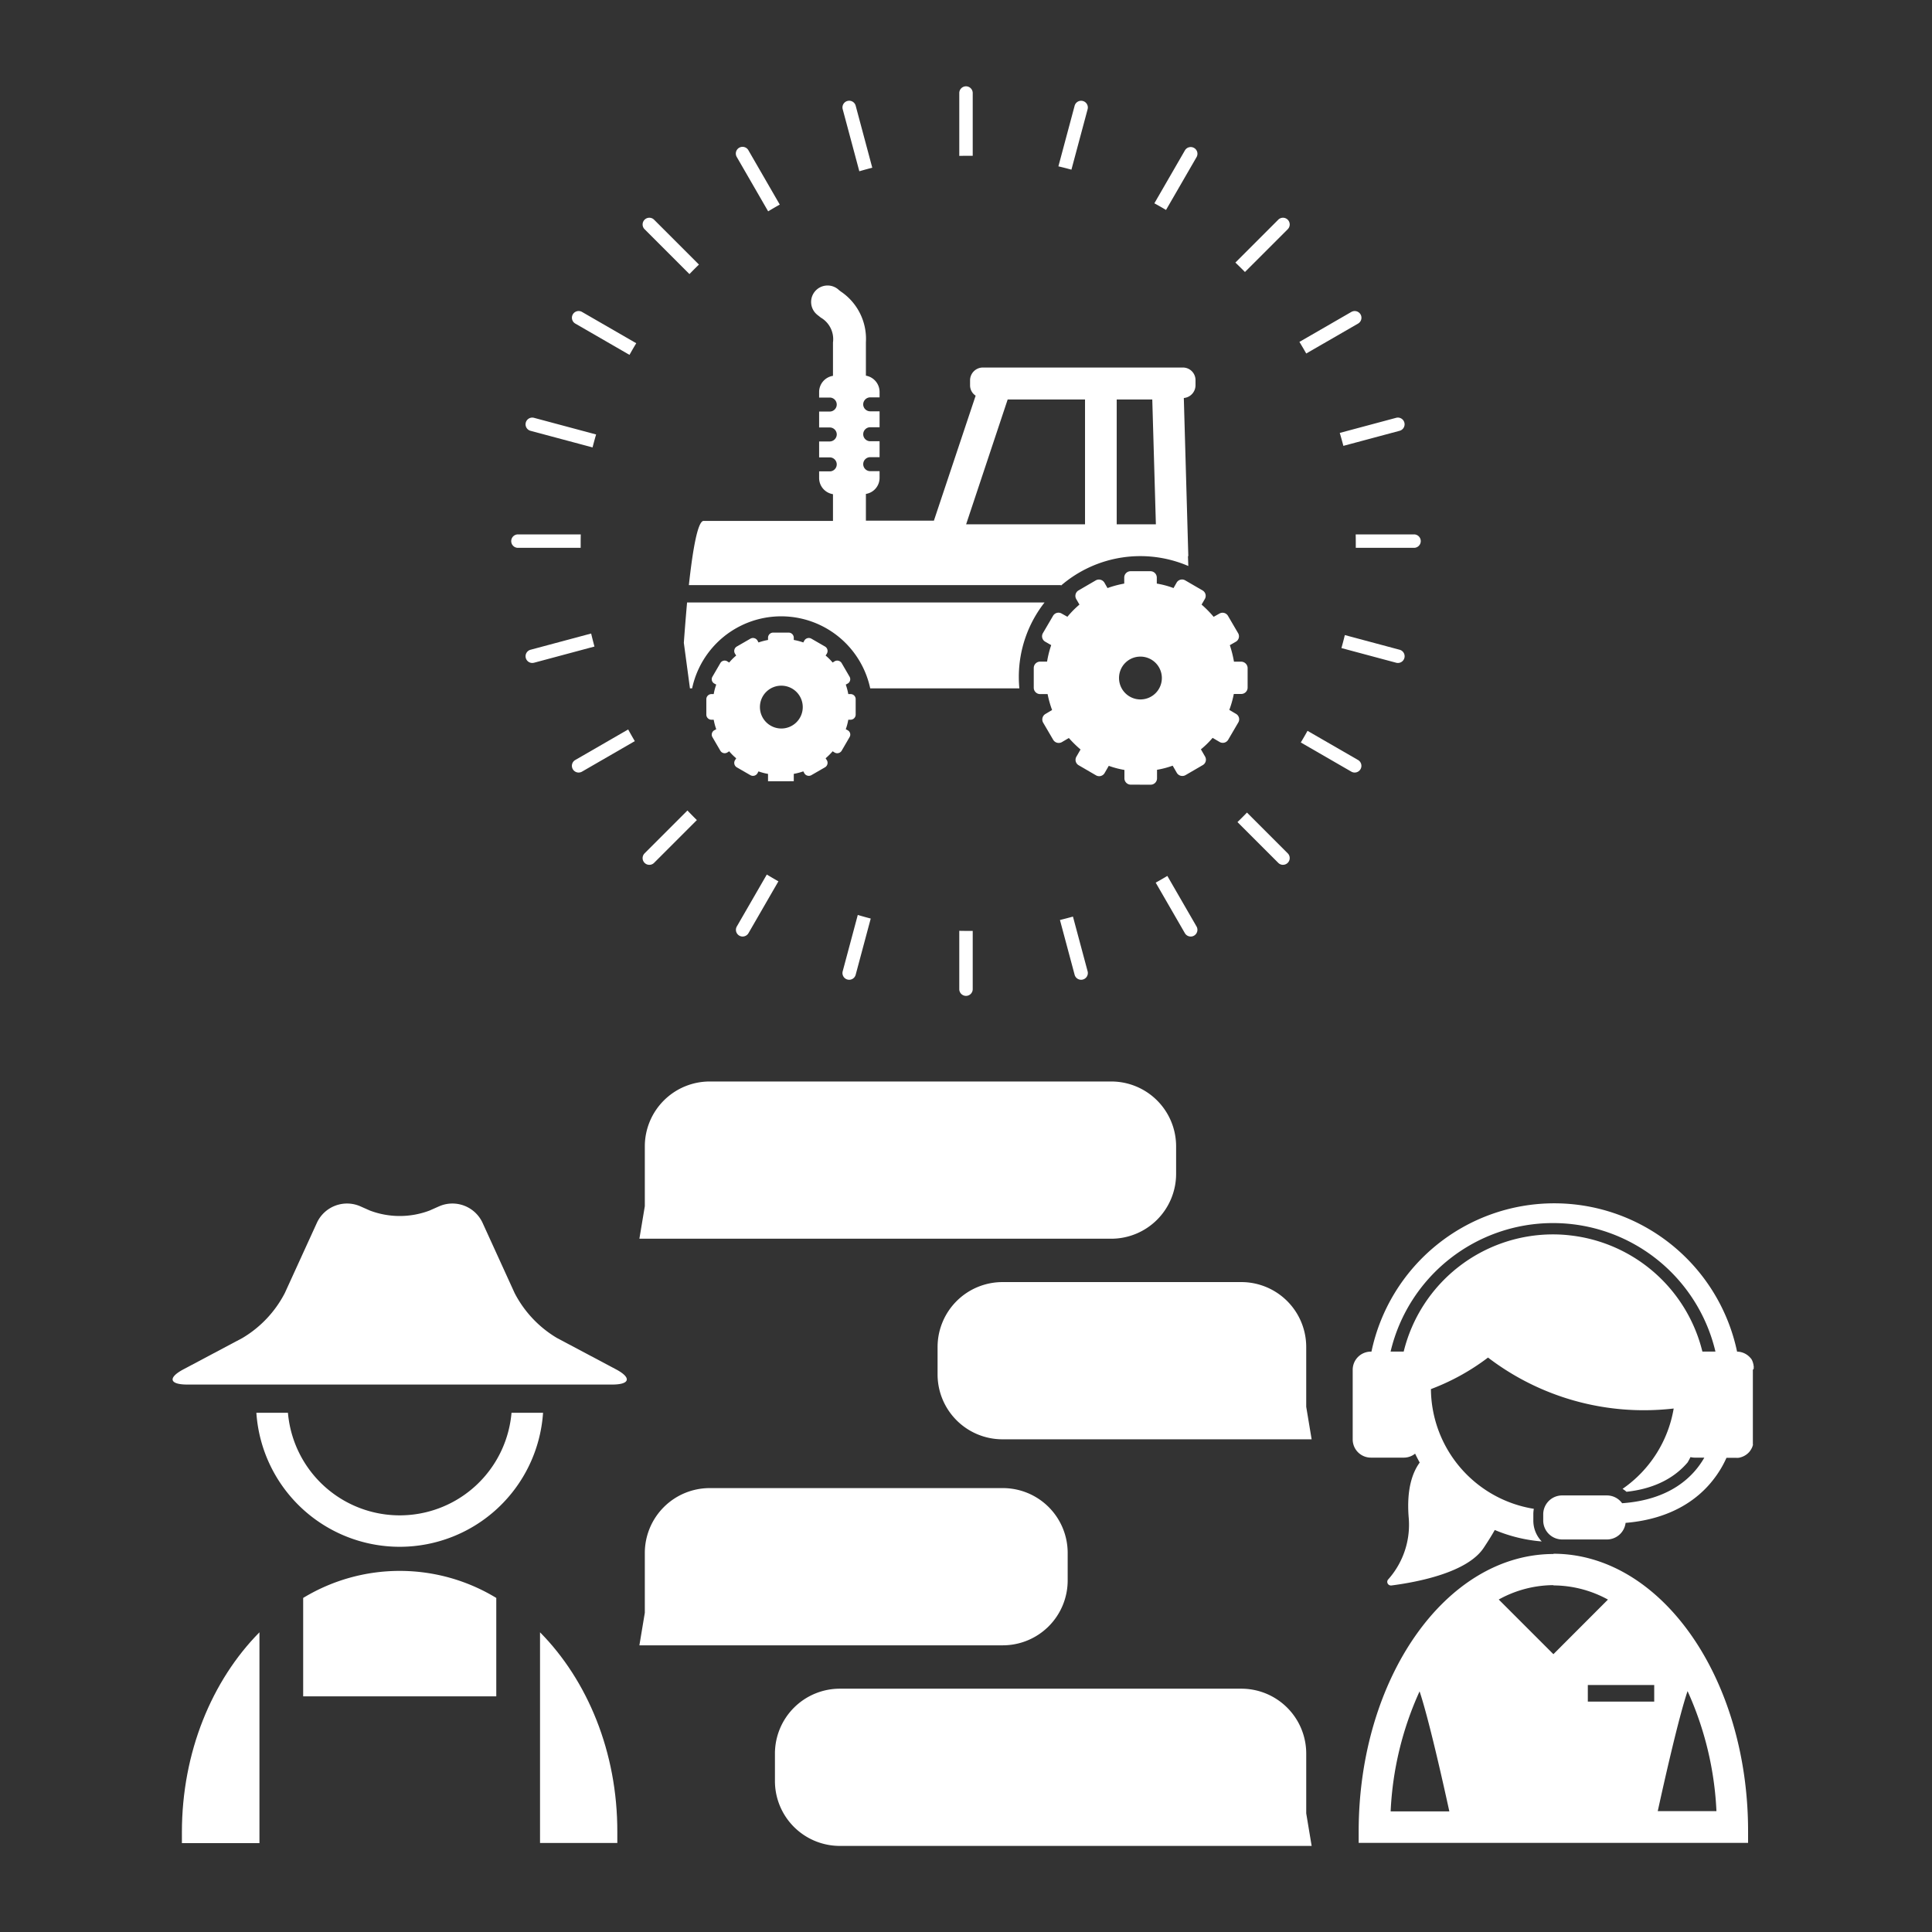
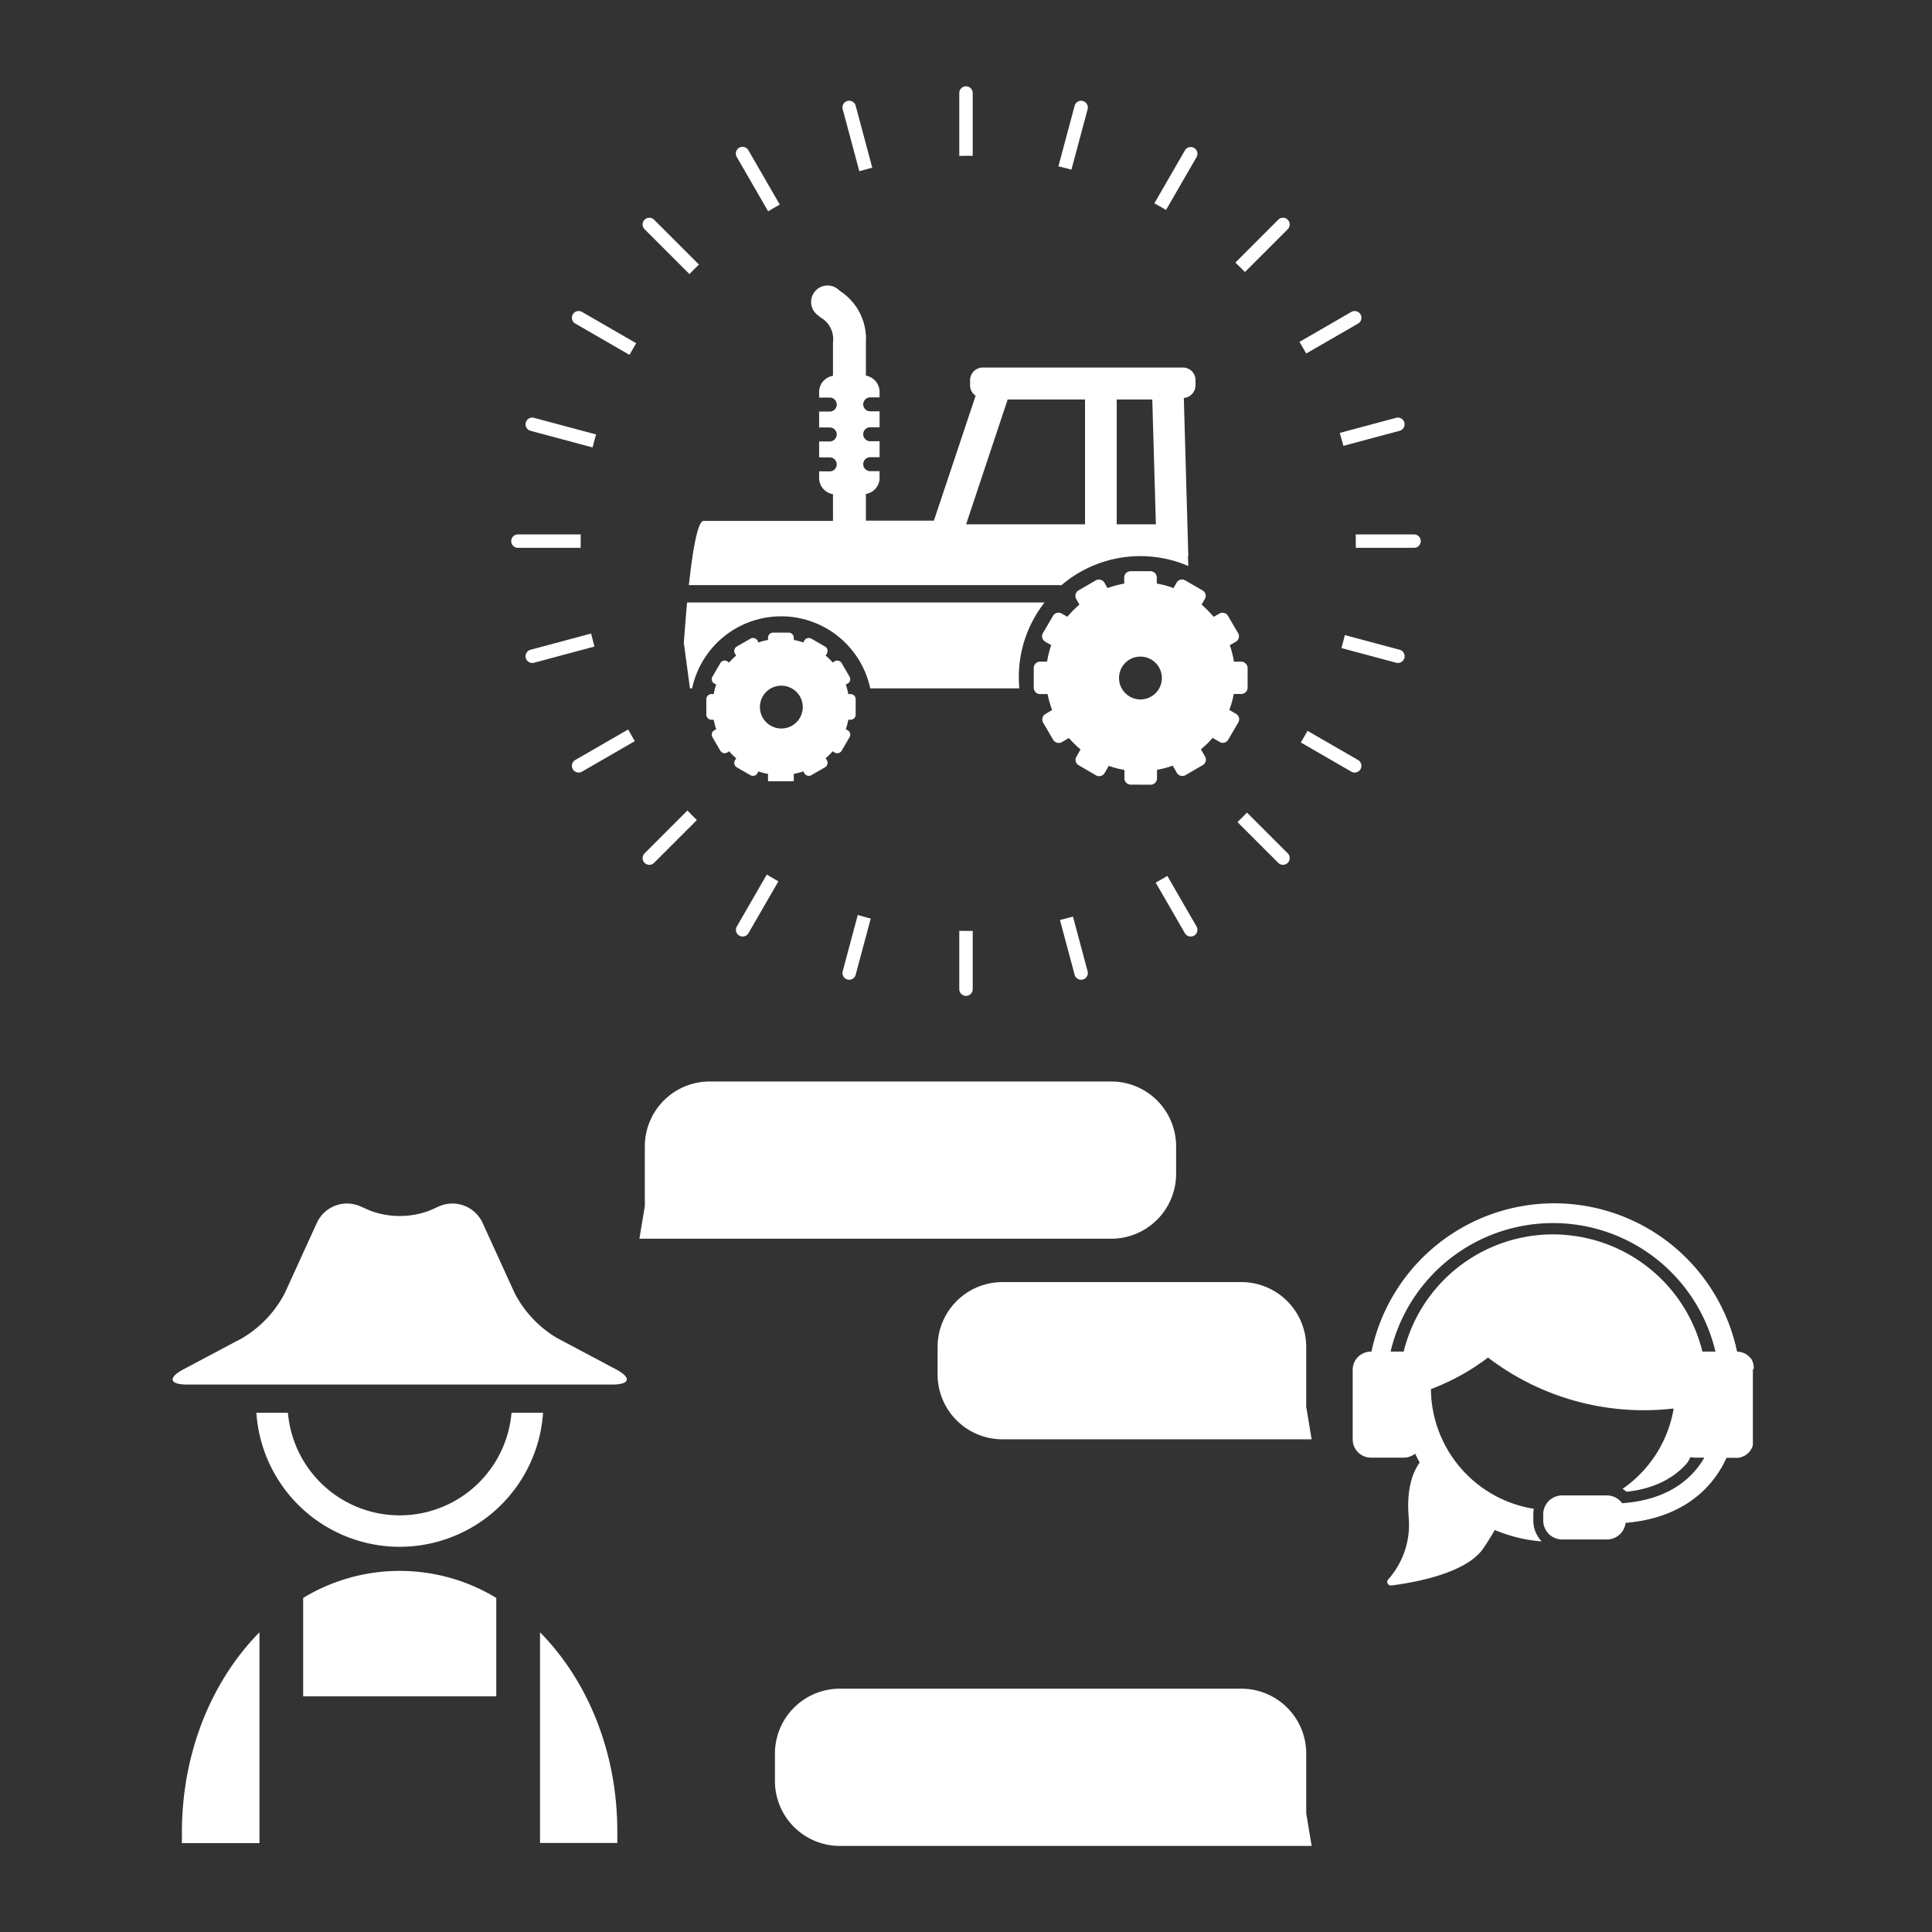
<svg xmlns="http://www.w3.org/2000/svg" width="291" height="291" viewBox="0 0 291 291">
  <rect x="0" y="0" width="291" height="291" fill="#333333" stroke="none" />
  <g transform="translate(-11533 3762)">
    <rect width="291" height="291" transform="translate(11533 -3762)" fill="none" />
    <g transform="translate(0 3)">
      <g transform="translate(11559 -3602.104)">
        <path d="M17.148,83.174H46.234V68.354a28,28,0,0,0-29.086,0Z" transform="translate(2.516 9.433)" fill="#fff" />
        <path d="M48.259,72.347V104.08H59.9v-1.634C59.935,90.385,55.4,79.574,48.259,72.347Z" transform="translate(7.081 10.616)" fill="#fff" />
        <path d="M12.9,72.347C5.759,79.574,1.219,90.385,1.219,102.47V104.1H12.9Z" transform="translate(0.179 10.616)" fill="#fff" />
        <path d="M57.888,36.28a16.908,16.908,0,0,1-6.377-6.769L46.668,18.9a5,5,0,0,0-6.533-2.45l-1.437.637a12.7,12.7,0,0,1-8.982,0l-1.437-.637a5,5,0,0,0-6.533,2.45L16.9,29.511a16.908,16.908,0,0,1-6.377,6.769L1.634,41C-.75,42.266-.5,43.295,2.206,43.295h64c2.7,0,2.956-1.029.572-2.295Z" transform="translate(0 2.352)" fill="#fff" />
        <path d="M49.43,43.515a16.9,16.9,0,0,1-33.675,0H11a21.639,21.639,0,0,0,43.18,0Z" transform="translate(1.615 6.385)" fill="#fff" />
-         <path d="M200.831,100.8c1.017-4.633,3.142-14.091,4.492-18.082a49.1,49.1,0,0,1,4.35,18.082ZM200.3,84.3h-10V81.8h10ZM185.14,66.8a17.18,17.18,0,0,1,8.191,2.133l-8.215,8.224-8.234-8.233a17.136,17.136,0,0,1,8.234-2.166ZM160.6,100.839a48.937,48.937,0,0,1,4.358-18.082c1.342,3.991,3.475,13.449,4.483,18.082ZM185.14,62.067c-16.215,0-29.355,18.715-29.355,41.8v1.708h58.653v-1.708c.025-23.123-13.115-41.839-29.322-41.839Z" transform="translate(22.86 9.102)" fill="#fff" />
        <path d="M207.671,38.332a23.166,23.166,0,0,0-19.915-17.5,21.9,21.9,0,0,0-2.574-.15,23.163,23.163,0,0,0-22.5,17.649h-1.975a25.139,25.139,0,0,1,48.929,0Zm7.732,2.45a.489.489,0,0,1,0-.1v-.167a.779.779,0,0,0-.041-.133v-.125c0-.058-.041-.1-.058-.158s0-.058,0-.092l-.084-.167v-.075a1.8,1.8,0,0,0-.108-.175v-.042c-.041-.067-.092-.125-.142-.192l-.166-.183a2.706,2.706,0,0,0-1.908-.833,28.14,28.14,0,0,0-55.071,0h-.092A2.733,2.733,0,0,0,155,41.073v10.5a2.741,2.741,0,0,0,2.733,2.733h5a2.711,2.711,0,0,0,1.667-.6c.216.45.45.9.691,1.342-1.042,1.425-1.992,3.9-1.667,8.166a12.374,12.374,0,0,1-3.074,9.433.532.532,0,0,0-.141.295.539.539,0,0,0,.057.322.553.553,0,0,0,.484.3h.075c4.166-.542,11.482-2,13.908-5.675.766-1.15,1.3-2.025,1.666-2.683a23.056,23.056,0,0,0,7.074,1.725,4.51,4.51,0,0,1-1.266-3.133v-.95a4.513,4.513,0,0,1,.075-.833,18.422,18.422,0,0,1-15.5-18.032,33.939,33.939,0,0,0,8.6-4.75,38.647,38.647,0,0,0,23.481,7.933,39.762,39.762,0,0,0,4.484-.258,18.432,18.432,0,0,1-7.7,12.1,4.424,4.424,0,0,1,.592.442c4.774-.517,7.582-2.5,9.215-4.433.15-.258.292-.525.425-.792a2.9,2.9,0,0,0,.666.083h1.416c-1.625,2.85-5.1,6.349-12.381,6.866A2.826,2.826,0,0,0,193.288,60h-6.741a2.849,2.849,0,0,0-2.85,2.841v.942a2.858,2.858,0,0,0,2.85,2.85h6.741a2.841,2.841,0,0,0,2.816-2.5c7.117-.592,11.074-3.766,13.183-6.474A15.572,15.572,0,0,0,211.3,54.33h1.383a2.557,2.557,0,0,0,.441,0,1.05,1.05,0,0,0,.234-.05,2.686,2.686,0,0,0,1.375-.833l.1-.125.05-.075a1.086,1.086,0,0,0,.083-.125l.058-.092s.041-.075.059-.117a.658.658,0,0,0,.058-.108l.049-.117a.69.69,0,0,0,.042-.125.159.159,0,0,1,.041-.108c.041-.033,0-.1,0-.15V41.065A.264.264,0,0,0,215.4,40.781Z" transform="translate(22.745 2.348)" fill="#fff" />
        <path d="M132.385,0H71.9a9.775,9.775,0,0,0-9.774,9.774v9.007l-.817,4.9h71.066a9.776,9.776,0,0,0,9.775-9.774V9.774A9.764,9.764,0,0,0,132.385,0Z" transform="translate(8.997)" fill="#fff" />
        <path d="M110.25,26.347h35.978A9.776,9.776,0,0,1,156,36.121v9.007l.816,4.9H110.25a9.776,9.776,0,0,1-9.775-9.774V36.121A9.781,9.781,0,0,1,110.25,26.347Z" transform="translate(14.744 3.866)" fill="#fff" />
-         <path d="M116.054,53.406H71.9a9.775,9.775,0,0,0-9.774,9.774v9.007l-.817,4.9h54.735a9.775,9.775,0,0,0,9.774-9.774V63.18A9.762,9.762,0,0,0,116.054,53.406Z" transform="translate(8.997 7.837)" fill="#fff" />
        <path d="M88.887,79.753h60.475a9.775,9.775,0,0,1,9.775,9.774v9.007l.816,4.9H88.887a9.775,9.775,0,0,1-9.774-9.774V89.527A9.78,9.78,0,0,1,88.887,79.753Z" transform="translate(11.609 11.703)" fill="#fff" />
      </g>
      <path d="M67.311,75.186a.958.958,0,0,1-.949-.945V72.971a13.767,13.767,0,0,1-2.357-.621l-.623,1.08a.945.945,0,0,1-1.3.351l-2.6-1.512a.938.938,0,0,1-.352-1.3l.623-1.08a17.653,17.653,0,0,1-1.762-1.728l-1.057.621a.969.969,0,0,1-1.3-.351l-1.518-2.593a.962.962,0,0,1,.352-1.3l1-.594a15.115,15.115,0,0,1-.677-2.4H53.654a.958.958,0,0,1-.948-.945v-3a.959.959,0,0,1,.948-.945h1.057a15.175,15.175,0,0,1,.623-2.484l-.894-.513a.938.938,0,0,1-.352-1.3l1.518-2.593a.944.944,0,0,1,1.3-.351l.867.486a14.559,14.559,0,0,1,1.815-1.836l-.488-.837a.961.961,0,0,1,.352-1.3l2.6-1.512a.968.968,0,0,1,1.3.351l.461.81a15.729,15.729,0,0,1,2.52-.675v-.918a.959.959,0,0,1,.949-.945h3.008a.959.959,0,0,1,.948.945v.918a13.319,13.319,0,0,1,2.52.675l.461-.81a.944.944,0,0,1,1.3-.351l2.6,1.512a.938.938,0,0,1,.352,1.3l-.487.837A16.659,16.659,0,0,1,79.8,49.907l.867-.486a.945.945,0,0,1,1.3.351l1.517,2.593a.938.938,0,0,1-.352,1.3l-.894.513a16.688,16.688,0,0,1,.623,2.484h1.057a.984.984,0,0,1,1,.918v3a.959.959,0,0,1-.948.945H82.838a15.1,15.1,0,0,1-.677,2.4l1,.594a.938.938,0,0,1,.352,1.3L82,68.407a.944.944,0,0,1-1.3.351l-1.057-.621a13.272,13.272,0,0,1-1.761,1.728l.623,1.08a.938.938,0,0,1-.352,1.3l-2.6,1.512a.968.968,0,0,1-1.3-.351l-.623-1.08a13.734,13.734,0,0,1-2.357.621v1.3a.959.959,0,0,1-.949.945ZM65.55,59.116A3.225,3.225,0,1,0,68.774,55.9,3.21,3.21,0,0,0,65.55,59.116ZM12.681,74.672V73.565a8.631,8.631,0,0,1-1.436-.378l-.163.3a.783.783,0,0,1-1.057.27l-2.06-1.188A.778.778,0,0,1,7.7,71.513l.19-.3a7.768,7.768,0,0,1-1.057-1.053l-.3.189a.757.757,0,0,1-1.03-.27L4.308,68.029A.752.752,0,0,1,4.579,67l.3-.162a9.327,9.327,0,0,1-.38-1.431H4.146a.774.774,0,0,1-.758-.756V62.3a.774.774,0,0,1,.758-.756H4.5a8.586,8.586,0,0,1,.38-1.431l-.3-.162a.739.739,0,0,1-.271-1.026L5.5,56.875a.745.745,0,0,1,1.03-.27l.3.189A7.772,7.772,0,0,1,7.885,55.74l-.19-.3a.778.778,0,0,1,.271-1.053l2.06-1.188a.783.783,0,0,1,1.057.27l.163.3a9.426,9.426,0,0,1,1.436-.378V53.04a.774.774,0,0,1,.759-.756H15.8a.774.774,0,0,1,.759.756v.351a8.653,8.653,0,0,1,1.436.378l.163-.3a.783.783,0,0,1,1.057-.27l2.06,1.188a.778.778,0,0,1,.271,1.053l-.19.3a7.807,7.807,0,0,1,1.057,1.053l.3-.189a.783.783,0,0,1,1.057.27l1.193,2.052a.752.752,0,0,1-.271,1.026l-.3.162a9.345,9.345,0,0,1,.379,1.431h.352a.756.756,0,0,1,.759.756v2.35a.774.774,0,0,1-.759.756h-.352a8.579,8.579,0,0,1-.379,1.431l.3.162a.739.739,0,0,1,.271,1.026l-1.193,2.052a.782.782,0,0,1-1.057.27l-.3-.189a9.713,9.713,0,0,1-1.057,1.053l.19.3a.778.778,0,0,1-.271,1.053l-2.06,1.188a.783.783,0,0,1-1.057-.27l-.163-.3a9.372,9.372,0,0,1-1.436.378v1.107ZM11.462,63.492a3.225,3.225,0,1,0,3.225-3.214A3.21,3.21,0,0,0,11.462,63.492Zm16.611-2.809a13.716,13.716,0,0,0-26.827,0H.921L0,53.823S.19,51.1.488,47.746H54.331a18.185,18.185,0,0,0-3.875,11.181c0,.594.027,1.188.081,1.755ZM56.8,45.127H.758c.515-4.726,1.274-9.669,2.222-9.669H22.464V31.434A2.469,2.469,0,0,1,20.377,29V28h1.6a1.053,1.053,0,1,0,0-2.107h-1.6v-2.4h1.6a1.074,1.074,0,0,0,1.057-1.053,1.056,1.056,0,0,0-1.057-1.053h-1.6v-2.4h1.6a1.053,1.053,0,1,0,0-2.107h-1.6V16.04a2.469,2.469,0,0,1,2.087-2.431V8.586a3.757,3.757,0,0,0-1.843-3.754c-.19-.162-.38-.3-.542-.432A2.479,2.479,0,1,1,23.223.565a4.873,4.873,0,0,0,.433.351,8.591,8.591,0,0,1,3.767,7.643v5.023a2.488,2.488,0,0,1,2.059,2.43v.837H28.073A1.074,1.074,0,0,0,27.016,17.9a1.056,1.056,0,0,0,1.057,1.053h1.409v2.4H28.073a1.053,1.053,0,1,0,0,2.107h1.409v2.4H28.073a1.053,1.053,0,1,0,0,2.106h1.409v1a2.446,2.446,0,0,1-2.059,2.431v4.024H37.666l6.287-18.824a1.854,1.854,0,0,1-.84-1.566v-.756a1.928,1.928,0,0,1,1.924-1.917H75.169a1.894,1.894,0,0,1,1.9,1.944v.756a1.932,1.932,0,0,1-1.761,1.89l.677,23.82h-.054l.054,1.485A18.3,18.3,0,0,0,56.8,45.208Zm8.4-9.155H71.1l-.542-18.8H65.2Zm-22.681,0H60.428v-18.8H48.776Z" transform="translate(11636 -3722)" fill="#fff" />
      <path d="M68.5,137a1.014,1.014,0,0,1-1.013-1.013V127.2c.44.01.894.015,1.35.015.219,0,.446,0,.675,0v8.778A1.013,1.013,0,0,1,68.5,137Zm17.339-2.426a1.014,1.014,0,0,1-.977-.751l-2.211-8.253c.646-.157,1.3-.329,1.959-.512l2.208,8.24a1.013,1.013,0,0,1-.978,1.275Zm-34.933,0a1.013,1.013,0,0,1-.979-1.275L52.2,124.81c.638.189,1.294.372,1.951.542l-2.27,8.471A1.014,1.014,0,0,1,50.907,134.574Zm-16.049-6.512H34.81a1.013,1.013,0,0,1-.828-1.518l4.516-7.822c.569.347,1.157.692,1.747,1.024l-4.509,7.81A1.018,1.018,0,0,1,34.858,128.061Zm67.489,0a1.017,1.017,0,0,1-.878-.506l-4.395-7.612c.583-.323,1.173-.663,1.754-1.011l4.394,7.611a1.012,1.012,0,0,1-.37,1.383l-.026.014a1.015,1.015,0,0,1-.255.1l-.01,0h0A1.008,1.008,0,0,1,102.347,128.061Zm13.9-10.8a1,1,0,0,1-.716-.3l-6.14-6.14c.479-.463.96-.944,1.432-1.432l6.14,6.14a1.013,1.013,0,0,1-.716,1.728Zm-95.442,0a1.012,1.012,0,0,1-.716-1.728l6.455-6.455c.458.481.936.967,1.421,1.442l-6.445,6.445A1.006,1.006,0,0,1,20.808,117.262Zm106.24-13.9a1.013,1.013,0,0,1-.505-.136l-7.611-4.394c.342-.57.683-1.16,1.011-1.754l7.612,4.395a1.012,1.012,0,0,1-.3,1.867A1.024,1.024,0,0,1,127.048,103.359Zm-116.891,0a1.013,1.013,0,0,1-.506-1.89l7.968-4.6c.32.583.657,1.174,1,1.758l-7.961,4.6A1.011,1.011,0,0,1,10.157,103.359Zm123.4-16.506a1.016,1.016,0,0,1-.263-.035l-8.241-2.208c.179-.64.351-1.3.512-1.958l8.253,2.211a1.012,1.012,0,0,1-.261,1.99Zm-130.378,0a1.012,1.012,0,0,1-.261-1.99l9.125-2.445c.154.648.323,1.307.5,1.961l-9.1,2.44A1.017,1.017,0,0,1,3.184,86.852Zm132.8-17.34H127.21c0-.213,0-.44,0-.675,0-.446-.005-.9-.015-1.35h8.789a1.012,1.012,0,1,1,0,2.024Zm-125.524,0H1.013a1.012,1.012,0,1,1,0-2.024h9.463c-.01.439-.015.893-.015,1.35,0,.219,0,.446,0,.674Zm1.8-15.126h0l-9.34-2.5a1.012,1.012,0,1,1,.524-1.956l9.35,2.505c-.187.638-.366,1.295-.534,1.952Zm113.089-.233h0c-.169-.65-.351-1.306-.542-1.95l8.489-2.275a1.012,1.012,0,1,1,.524,1.955l-8.471,2.27ZM17.815,40.45h0L9.65,35.736a1.012,1.012,0,1,1,1.012-1.754l8.17,4.717c-.344.57-.686,1.158-1.016,1.75Zm101.929-.206h0c-.329-.584-.673-1.172-1.023-1.746l7.822-4.516.044-.024.009,0a1.012,1.012,0,0,1,1.175.195,1,1,0,0,1,.155.2c.011.019.021.038.031.057a1.012,1.012,0,0,1-.4,1.326l-7.809,4.509Zm-92.9-11.963h0l-6.756-6.756a1.012,1.012,0,1,1,1.432-1.432l6.757,6.757c-.478.462-.96.943-1.431,1.431Zm83.672-.313h0c-.471-.48-.956-.958-1.442-1.42l6.455-6.455a1.012,1.012,0,1,1,1.432,1.432l-6.444,6.444ZM38.7,18.832h0l-4.716-8.169A1.012,1.012,0,1,1,35.735,9.65l4.715,8.166c-.58.323-1.169.665-1.75,1.016Zm59.929-.209h0c-.578-.344-1.17-.682-1.758-1l4.6-7.968a1.012,1.012,0,0,1,1.383-.371,1.012,1.012,0,0,1,.371,1.383l-4.6,7.96ZM52.433,12.8h0L49.928,3.447a1.012,1.012,0,1,1,1.955-.524l2.5,9.34c-.645.164-1.3.343-1.952.534Zm31.945-.245h0c-.646-.178-1.306-.347-1.961-.5l2.445-9.125a1.012,1.012,0,1,1,1.956.524l-2.439,9.1ZM67.488,10.476h0V1.013a1.012,1.012,0,1,1,2.024,0v9.452c-.213,0-.44,0-.675,0-.447,0-.9.005-1.349.015Z" transform="translate(11610 -3752)" fill="#fff" />
    </g>
  </g>
</svg>